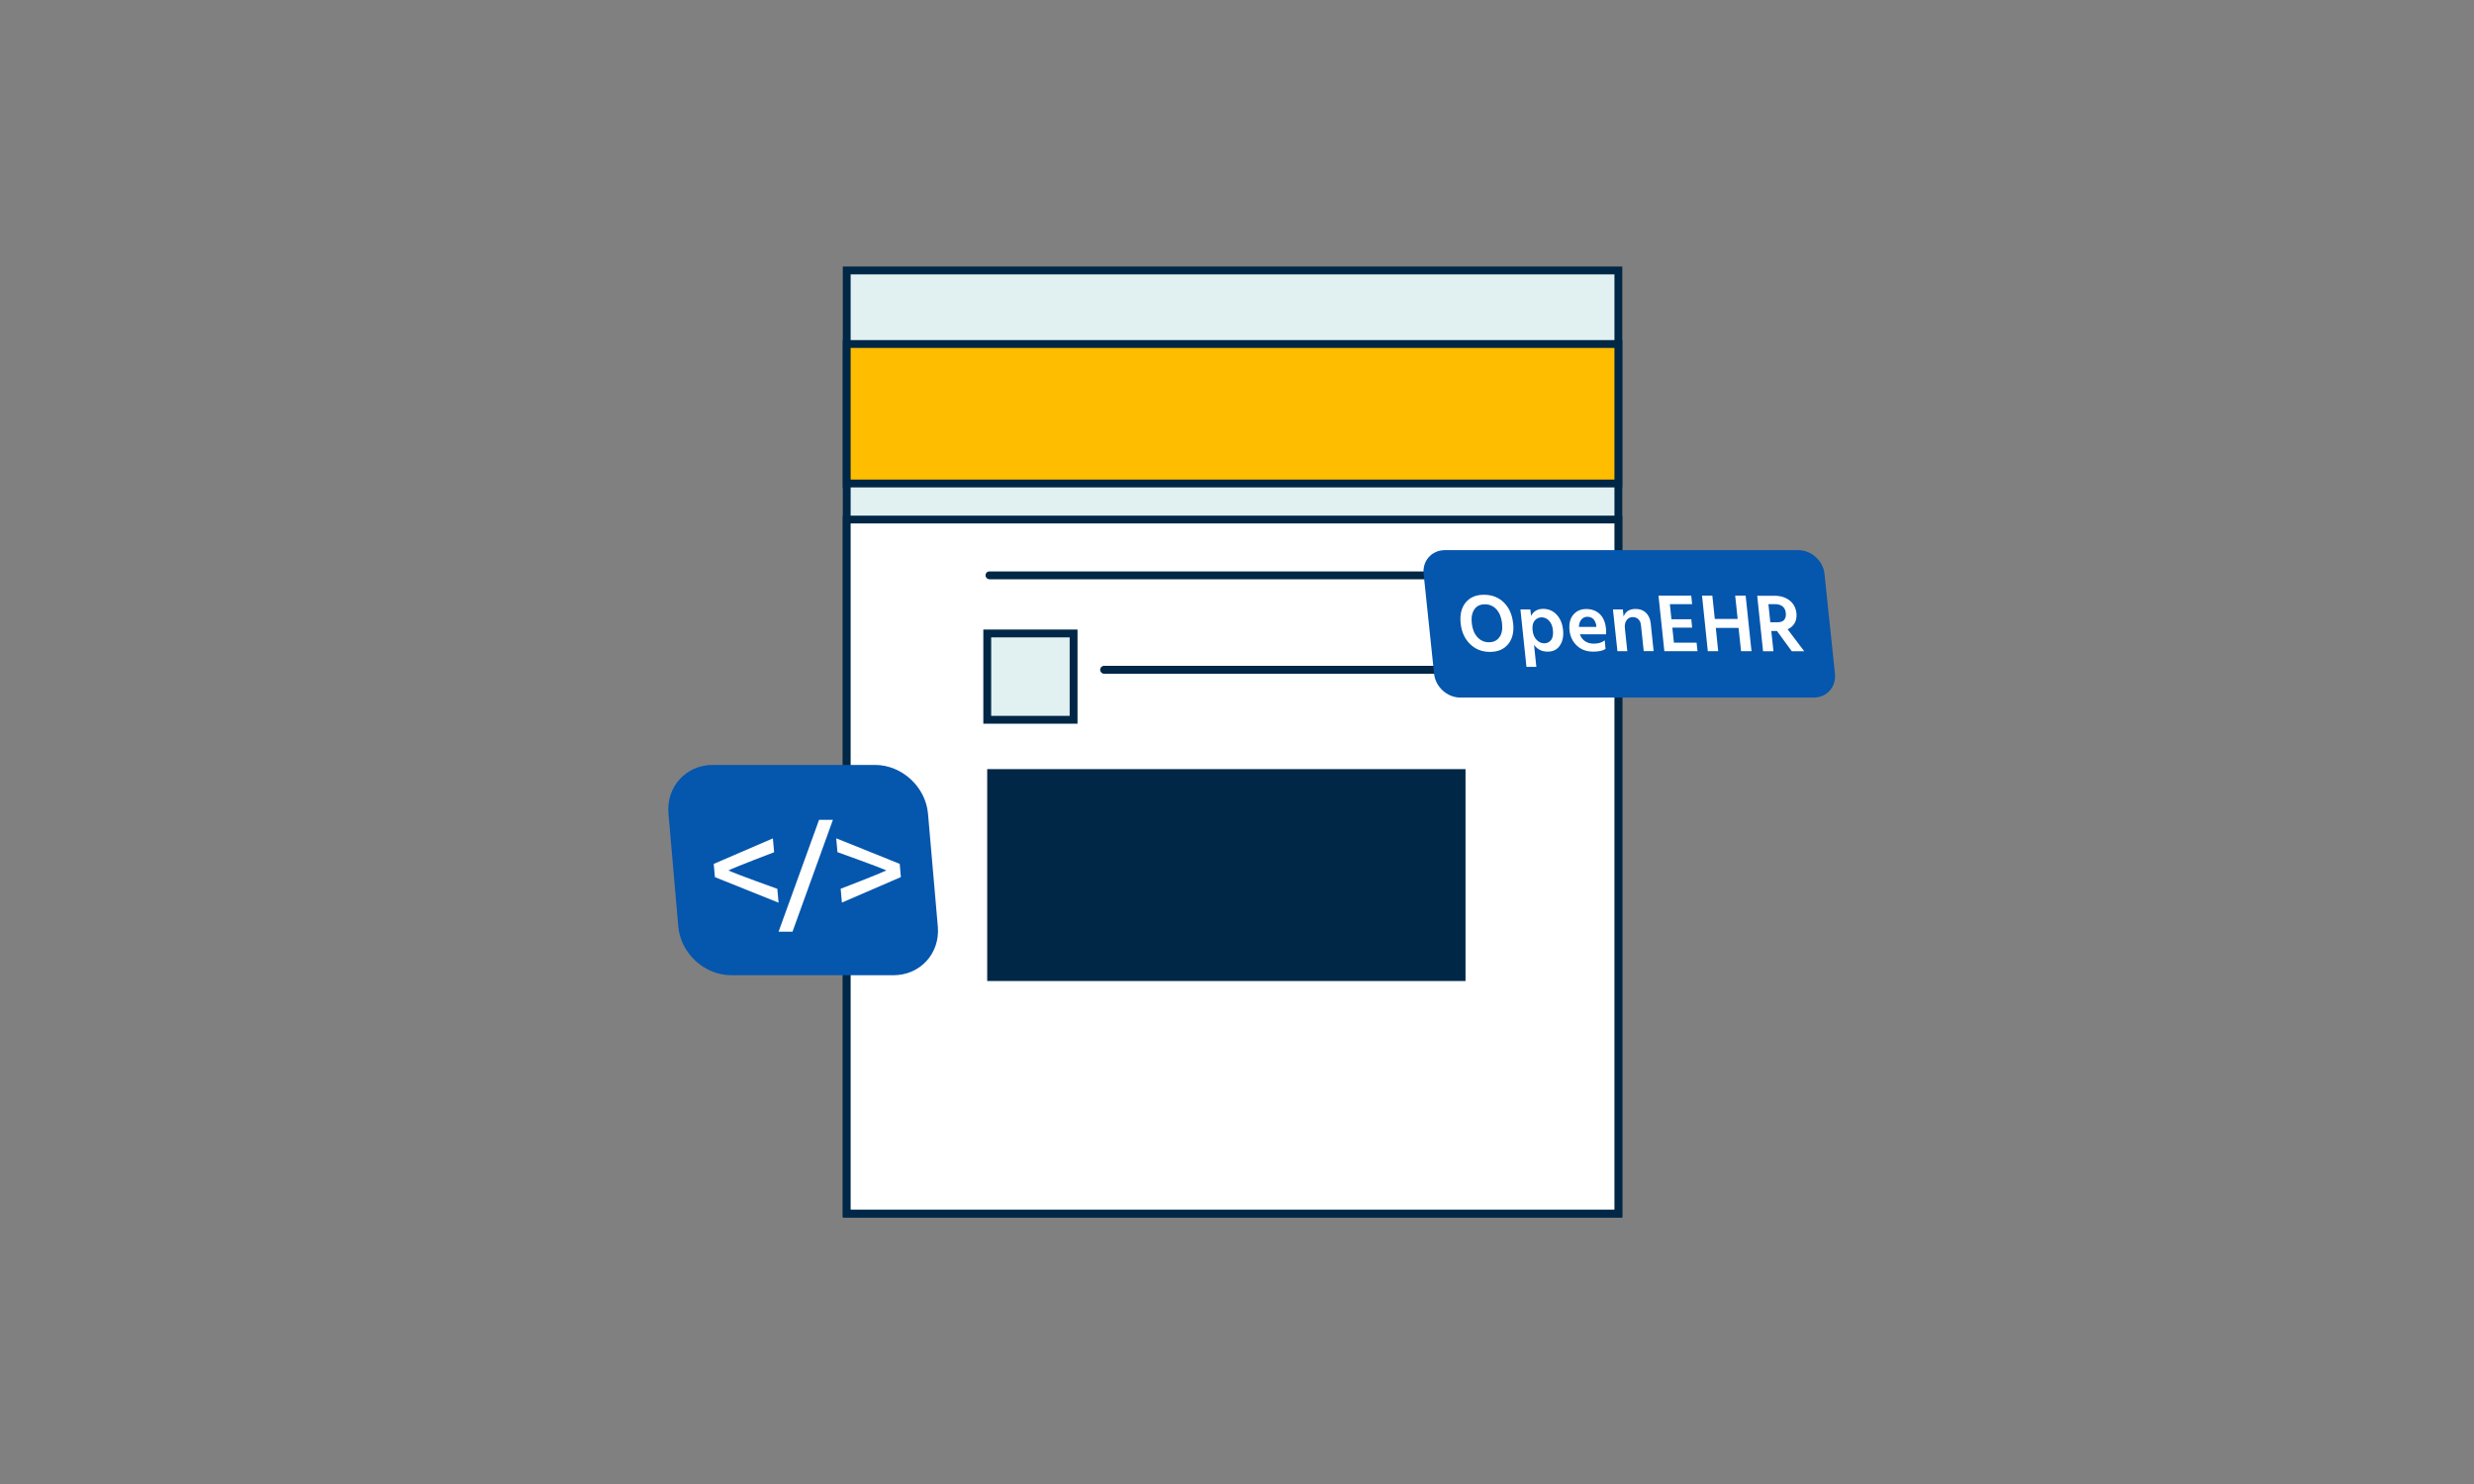
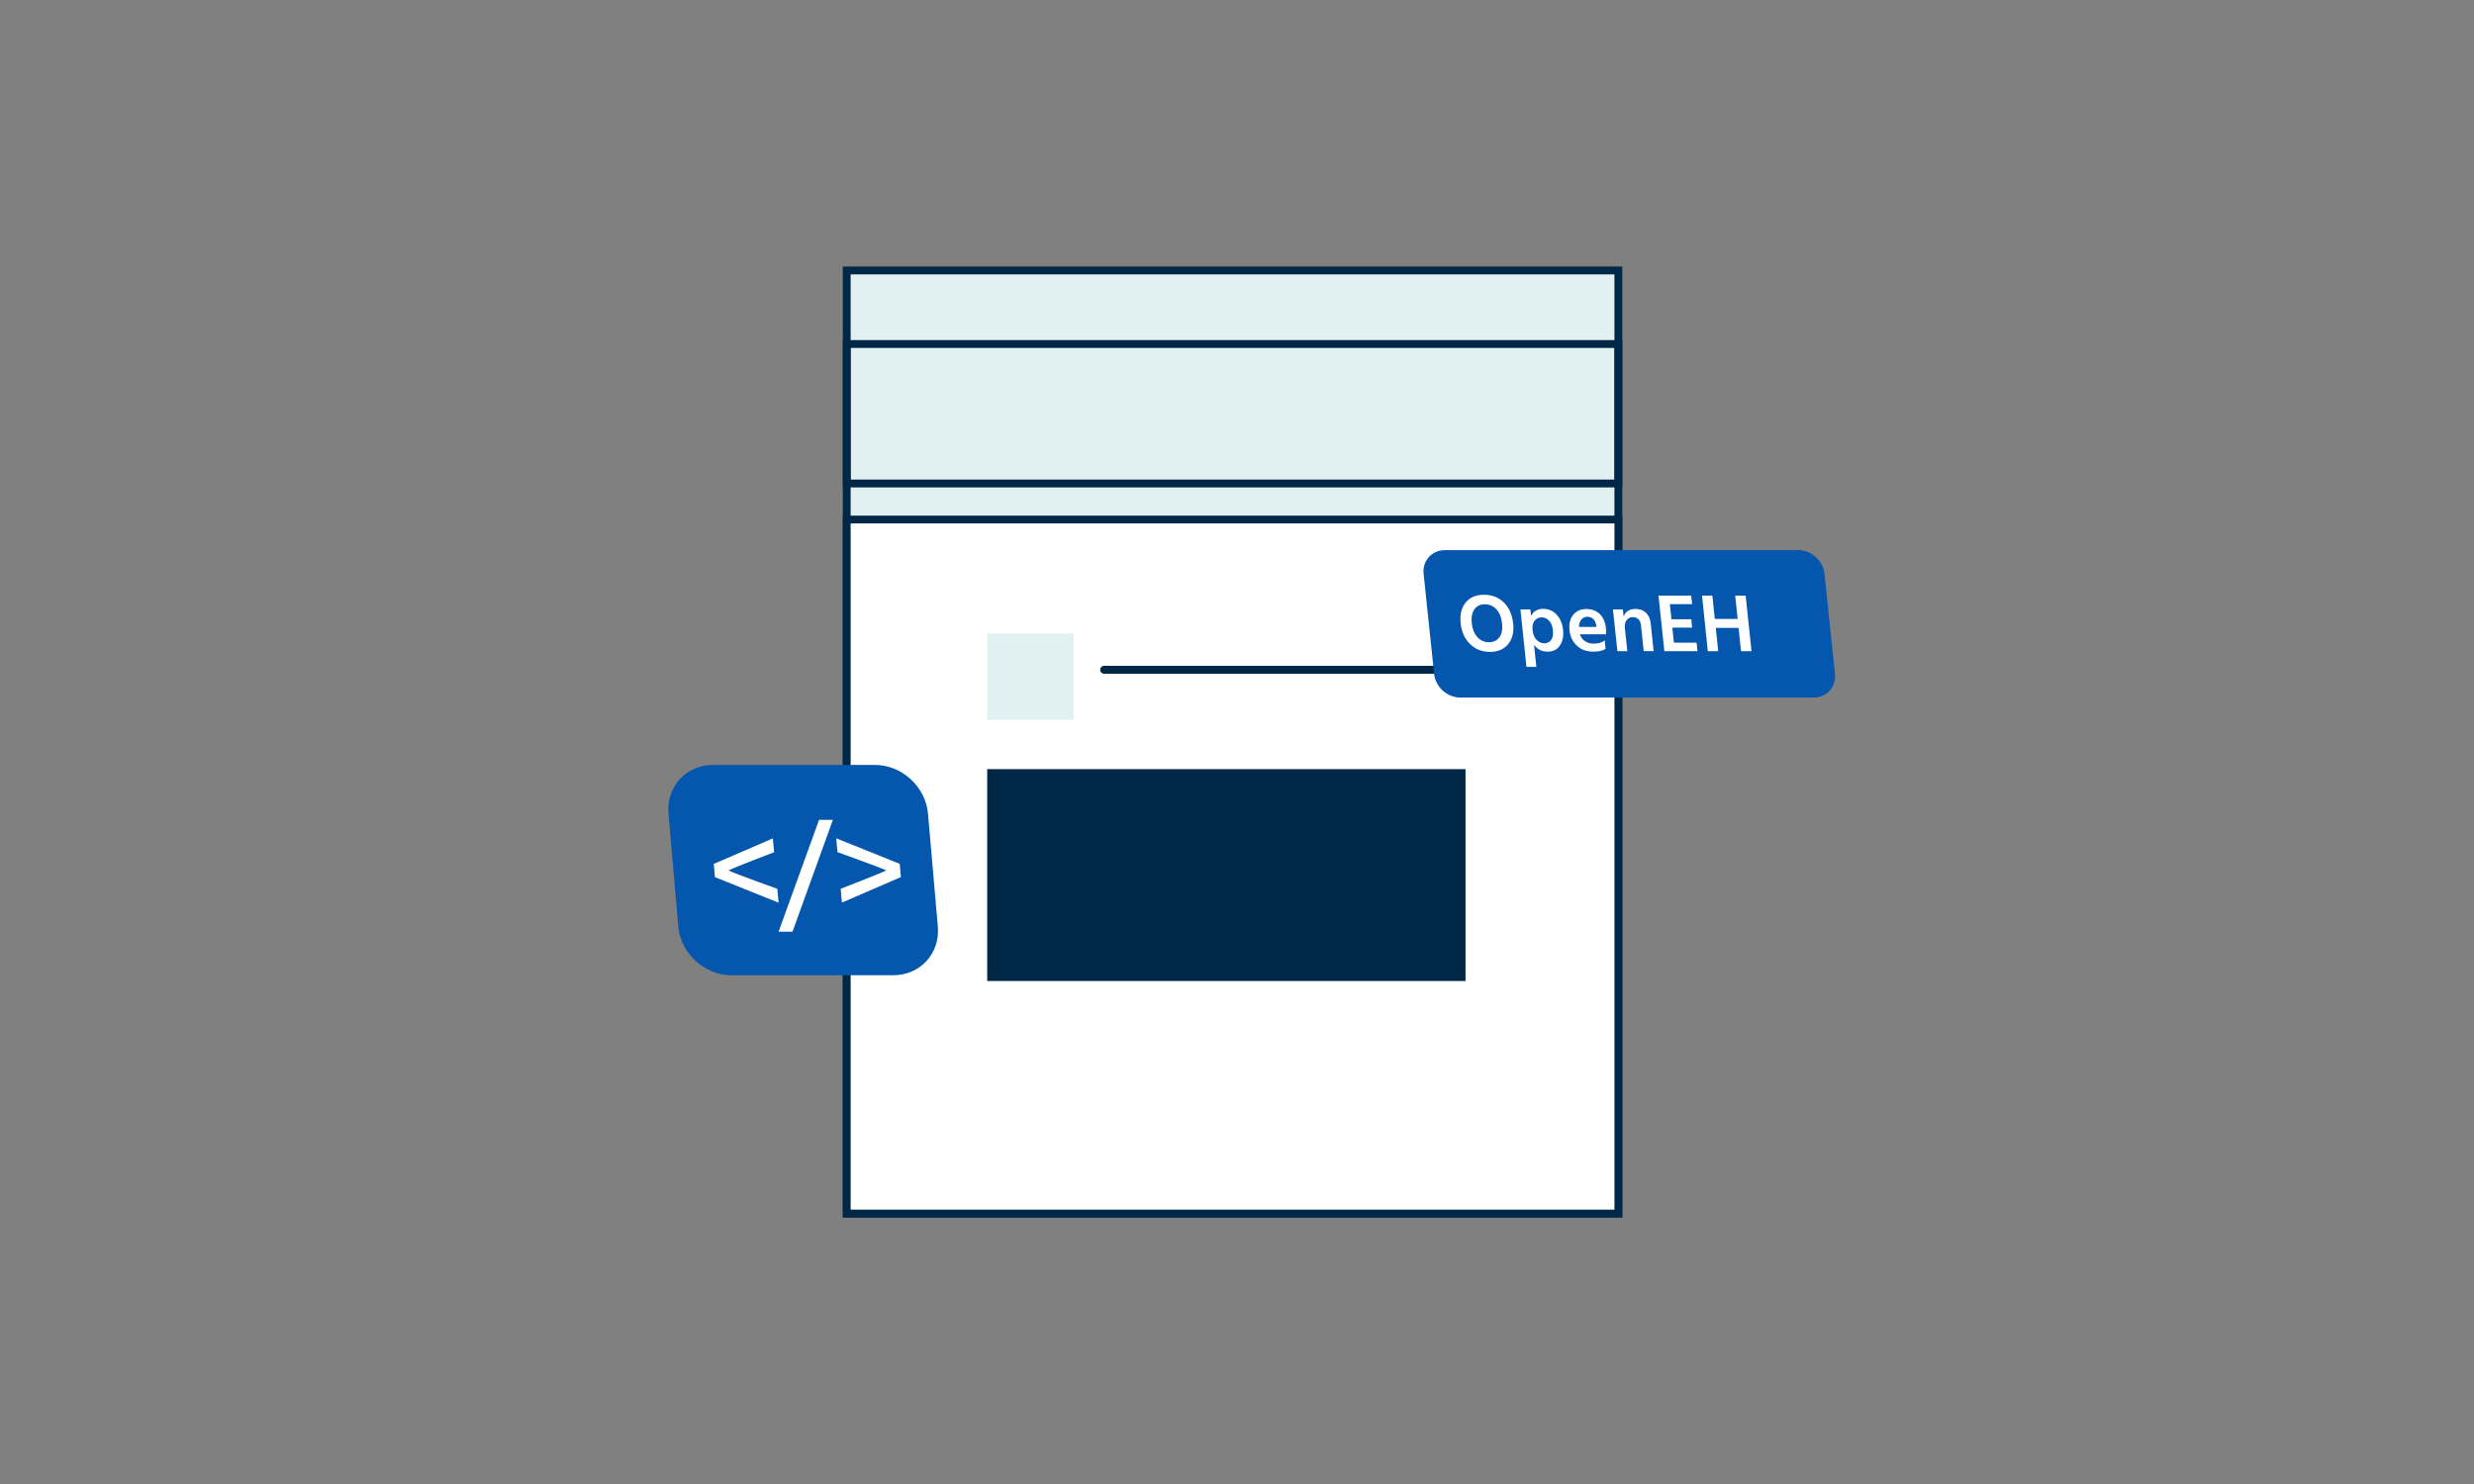
<svg xmlns="http://www.w3.org/2000/svg" id="Final" viewBox="0 0 300 180">
  <rect x="0" y="0" width="300" height="180" fill="#808080" stroke="none" />
  <defs>
    <style>.cls-1{fill:#0556ad;}.cls-2{fill:#002746;}.cls-3{fill:#fff;}.cls-4{fill:#ffbd00;}.cls-5{fill:#e1f1f2;}</style>
  </defs>
  <g>
    <g>
      <rect class="cls-5" x="102.68" y="32.81" width="93.57" height="114.38" />
      <path class="cls-2" d="M196.72,147.67H102.2V32.33h94.52v115.33Zm-93.57-.95h92.62V33.28H103.15v113.43Z" />
    </g>
    <g>
-       <rect class="cls-4" x="102.68" y="41.72" width="93.57" height="16.92" />
      <path class="cls-2" d="M196.72,59.12H102.2v-17.87h94.52v17.87Zm-93.57-.95h92.62v-15.97H103.15v15.97Z" />
    </g>
    <g>
      <rect class="cls-3" x="102.68" y="63.02" width="93.57" height="84.17" />
      <path class="cls-2" d="M196.72,147.67H102.2V62.54h94.52v85.12Zm-93.57-.95h92.62V63.49H103.15v83.22Z" />
    </g>
    <g>
      <rect class="cls-5" x="119.71" y="76.84" width="10.47" height="10.47" />
-       <path class="cls-2" d="M130.66,87.78h-11.42v-11.42h11.42v11.42Zm-10.47-.95h9.52v-9.52h-9.52v9.52Z" />
    </g>
    <rect class="cls-2" x="119.71" y="93.29" width="58" height="25.7" />
    <path class="cls-2" d="M177.91,81.72h-44.03c-.26,0-.47-.21-.47-.48s.21-.48,.47-.48h44.03c.26,0,.47,.21,.47,.48s-.21,.48-.47,.48Z" />
-     <path class="cls-2" d="M178.39,70.26h-58.4c-.26,0-.48-.21-.48-.48s.21-.47,.48-.47h58.4c.26,0,.48,.21,.48,.47s-.21,.48-.48,.48Z" />
    <g>
      <path class="cls-1" d="M113.72,112.38c.29,3.26-2.13,5.91-5.39,5.91h-19.65c-3.26,0-6.14-2.65-6.43-5.91l-1.19-13.69c-.29-3.26,2.13-5.91,5.39-5.91h19.65c3.26,0,6.14,2.65,6.43,5.91l1.19,13.69Z" />
      <path class="cls-3" d="M86.54,104.79l7.18-3.1,.15,1.68s-4.71,1.79-5.54,2.21c.93,.44,5.93,2.23,5.93,2.23l.15,1.68-7.72-3.1-.14-1.59Z" />
      <path class="cls-3" d="M99.31,99.44h1.69l-4.9,13.57h-1.69l4.91-13.57Z" />
      <path class="cls-3" d="M109.25,106.38l-7.16,3.1-.15-1.68s4.67-1.79,5.54-2.23c-.93-.42-5.93-2.21-5.93-2.21l-.15-1.68,7.7,3.1,.14,1.59Z" />
    </g>
  </g>
  <g>
    <path class="cls-1" d="M222.51,81.73l-1.27-12.12c-.16-1.59-1.59-2.88-3.18-2.88h-42.85c-1.59,0-2.75,1.29-2.58,2.88l1.27,12.12c.17,1.59,1.59,2.88,3.18,2.88h42.85c1.59,0,2.74-1.29,2.58-2.88Z" />
    <g>
      <path class="cls-3" d="M199.32,78.98l-.33-3.11c-.03-.34-.14-.59-.32-.76-.18-.17-.4-.26-.68-.26-.31,0-.56,.12-.74,.37-.19,.24-.26,.59-.21,1.04l.29,2.72h-1.2l-.54-5.06h1.2l.09,.87c.22-.62,.71-.93,1.46-.93,.51,0,.92,.15,1.25,.46,.32,.31,.52,.74,.58,1.3l.35,3.36h-1.2Z" />
      <polygon class="cls-3" points="201.82 78.98 201.11 72.25 205.08 72.25 205.19 73.28 202.49 73.28 202.68 75.11 205.09 75.11 205.19 76.13 202.79 76.13 202.98 77.95 205.73 77.95 205.84 78.98 201.82 78.98" />
      <polygon class="cls-3" points="211.12 78.98 210.82 76.16 208.06 76.16 208.35 78.98 207.09 78.98 206.39 72.25 207.64 72.25 207.94 75.07 210.71 75.07 210.41 72.25 211.68 72.25 212.39 78.98 211.12 78.98" />
      <path class="cls-3" d="M189.55,76.43c-.09-.77-.34-1.39-.78-1.87-.44-.47-.99-.71-1.65-.71s-1.16,.28-1.46,.85l-.09-.78h-1.2l.73,6.97h1.2l-.28-2.67c.41,.55,.95,.82,1.63,.82s1.17-.24,1.5-.74c.34-.5,.47-1.12,.39-1.89Zm-1.45,1.18c-.2,.27-.48,.42-.84,.42s-.65-.14-.93-.42c-.27-.28-.44-.67-.49-1.18-.05-.51,.04-.9,.26-1.16,.23-.26,.51-.39,.85-.39s.65,.14,.9,.42c.26,.27,.41,.67,.46,1.16,.05,.5-.02,.89-.22,1.17Z" />
      <path class="cls-3" d="M194.74,76.22c-.08-.77-.34-1.35-.76-1.75-.43-.4-.97-.6-1.63-.6s-1.18,.23-1.57,.69c-.39,.46-.54,1.09-.46,1.9,.08,.76,.38,1.38,.9,1.86,.51,.48,1.18,.72,1.98,.72,.67,0,1.16-.11,1.49-.33l-.1-1.04c-.34,.27-.78,.4-1.31,.4-.42,0-.77-.09-1.07-.29-.29-.2-.51-.47-.63-.84h3.17c.01-.29,.01-.54,0-.72Zm-3.28-.18c.02-.4,.12-.7,.31-.91,.19-.21,.43-.32,.71-.32,.31,0,.56,.1,.74,.29,.18,.2,.3,.46,.35,.79v.15h-2.11Z" />
-       <path class="cls-3" d="M216.76,76.33c.37-.16,.66-.4,.85-.73,.2-.33,.27-.74,.23-1.21-.07-.65-.34-1.17-.82-1.55-.48-.38-1.1-.58-1.86-.58h-2.08l.71,6.73h1.26l-.26-2.45h.69l1.79,2.45h1.51l-2.01-2.66Zm-.41-1.14c-.17,.2-.45,.29-.84,.29h-.84l-.23-2.2h.82c.38,0,.68,.1,.91,.28,.22,.19,.35,.45,.38,.8,.04,.35-.03,.63-.2,.82Z" />
      <path class="cls-3" d="M183.48,75.6c-.11-1.05-.48-1.89-1.12-2.52-.64-.63-1.45-.94-2.42-.94s-1.7,.32-2.22,.95c-.51,.63-.71,1.47-.6,2.52,.11,1.04,.49,1.87,1.14,2.51,.64,.63,1.45,.95,2.41,.95s1.7-.31,2.22-.95c.51-.63,.71-1.47,.6-2.51Zm-1.66,1.68c-.28,.41-.71,.62-1.27,.62s-1.03-.21-1.4-.62c-.38-.41-.6-.97-.68-1.68s.03-1.27,.31-1.68c.28-.42,.71-.62,1.28-.62s1.04,.21,1.41,.62c.37,.42,.59,.98,.67,1.68,.08,.71-.02,1.28-.31,1.68Z" />
    </g>
  </g>
</svg>